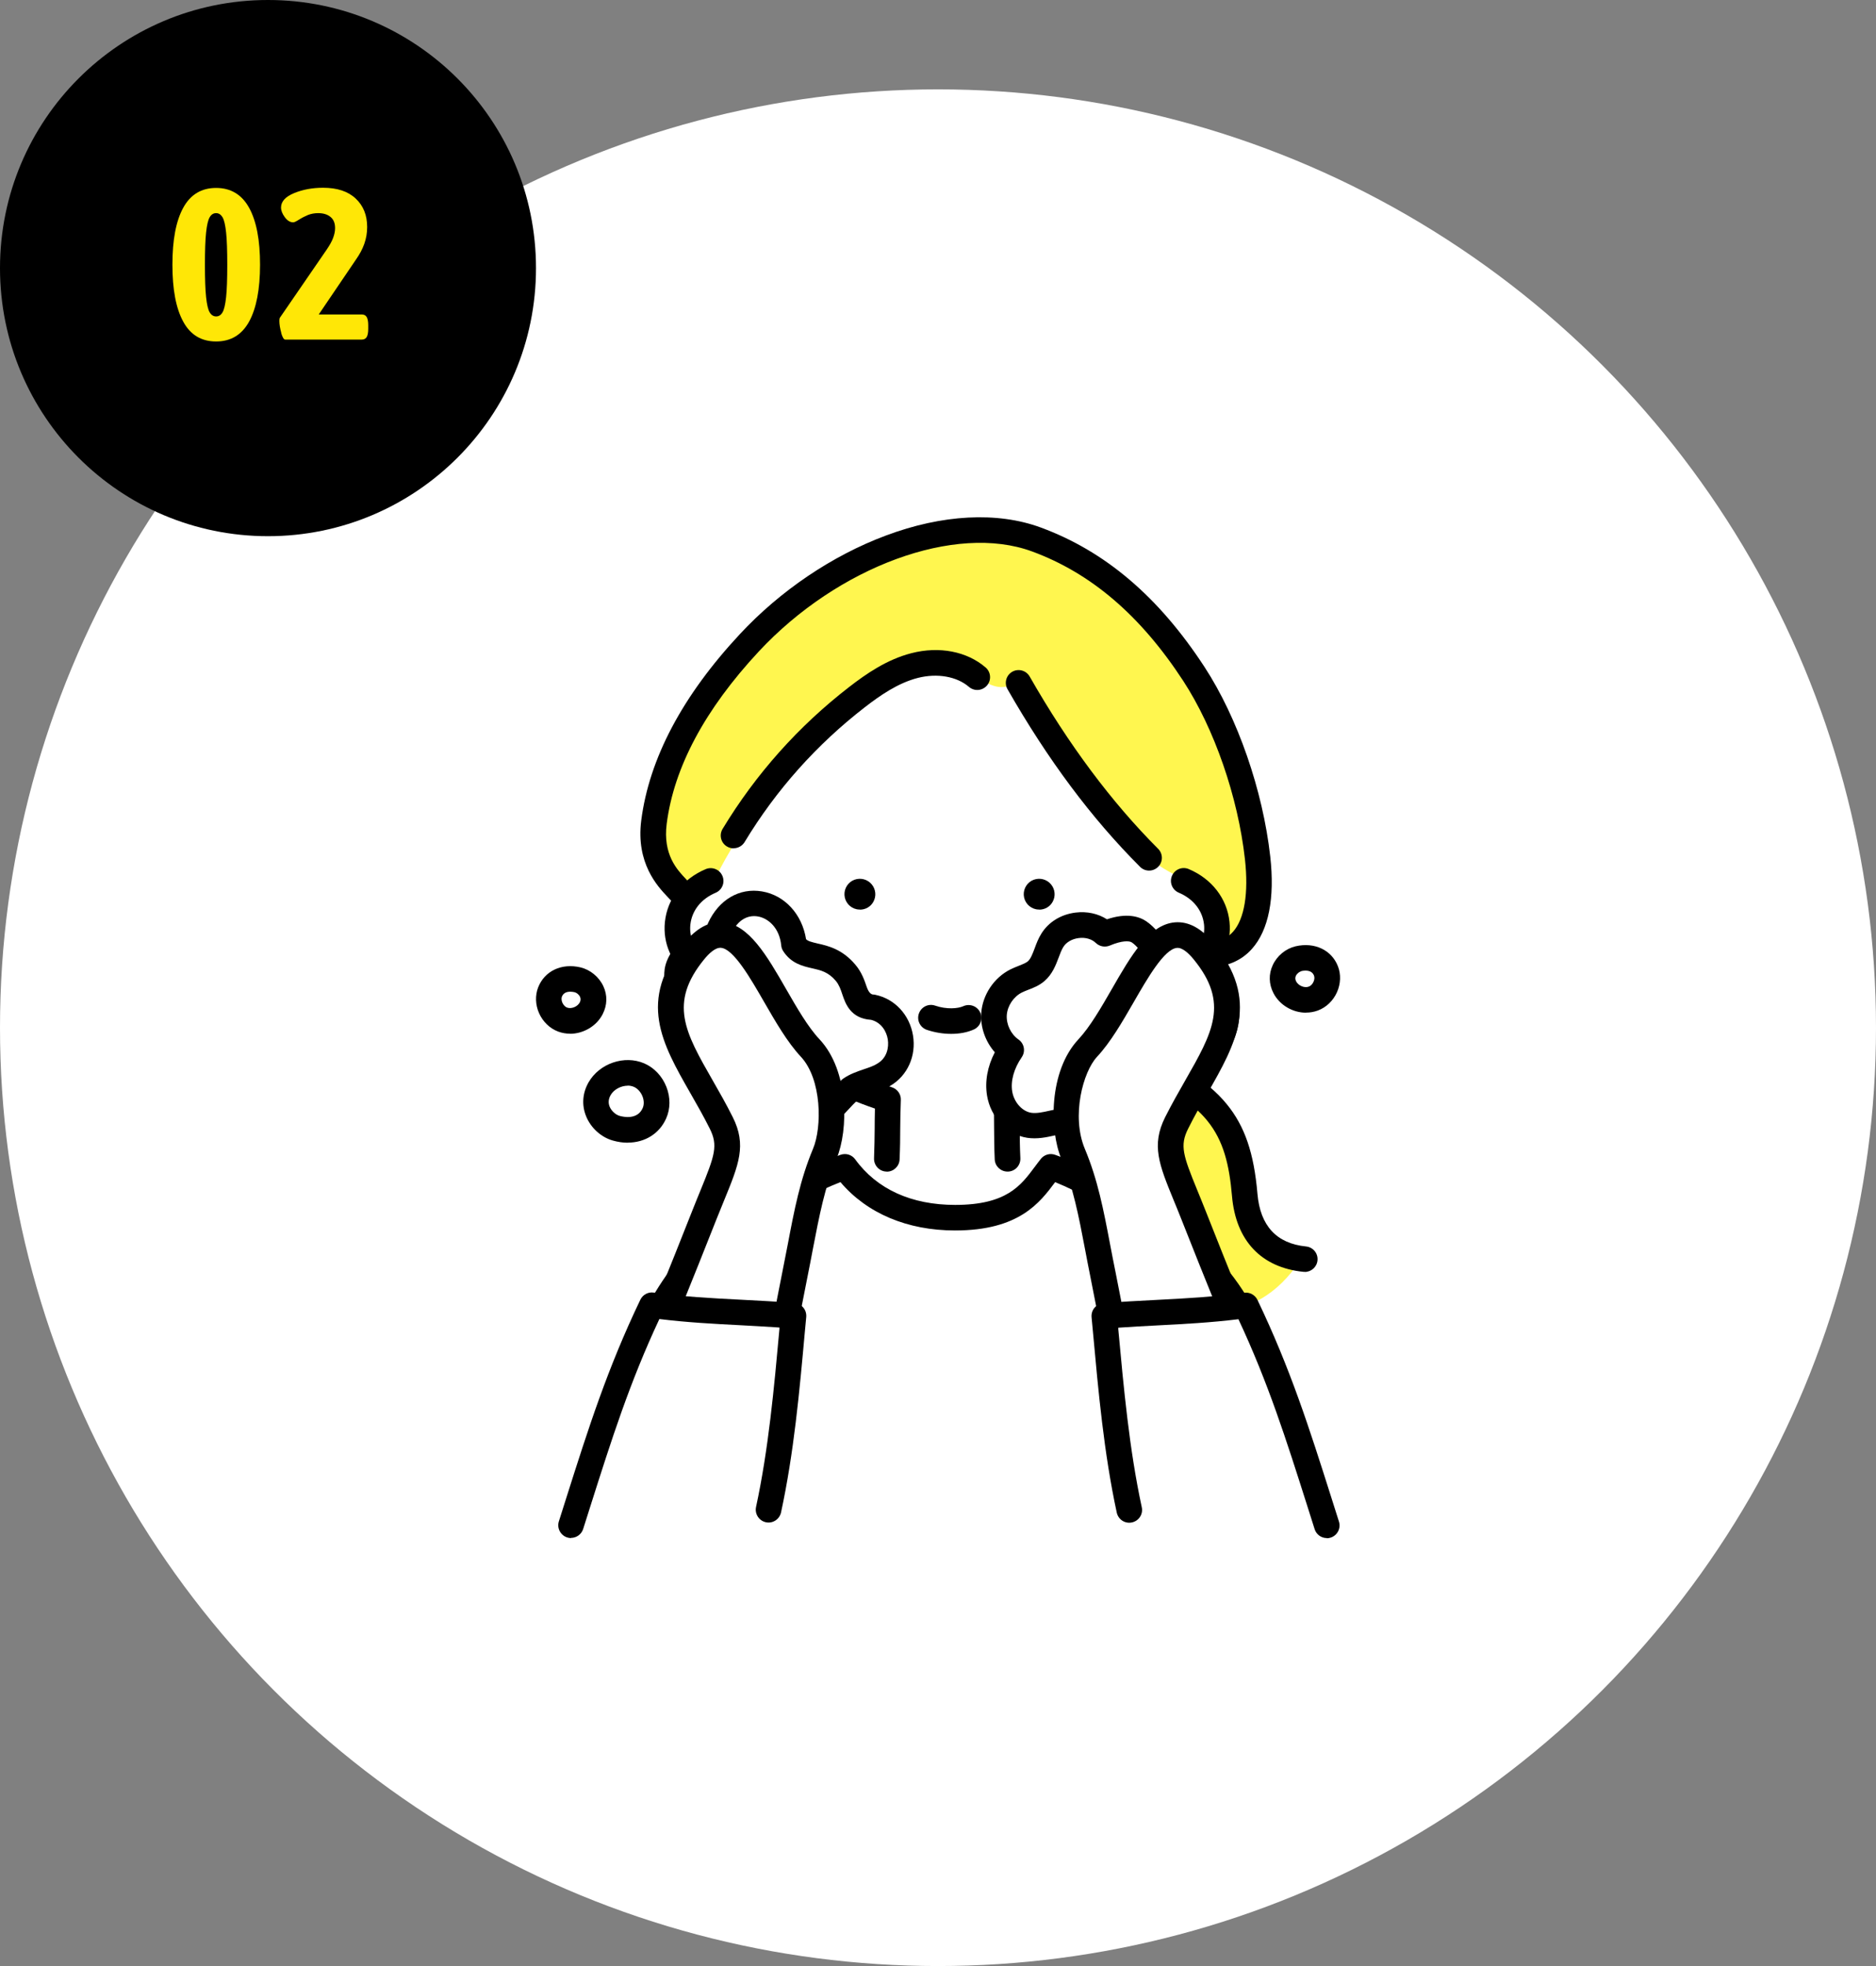
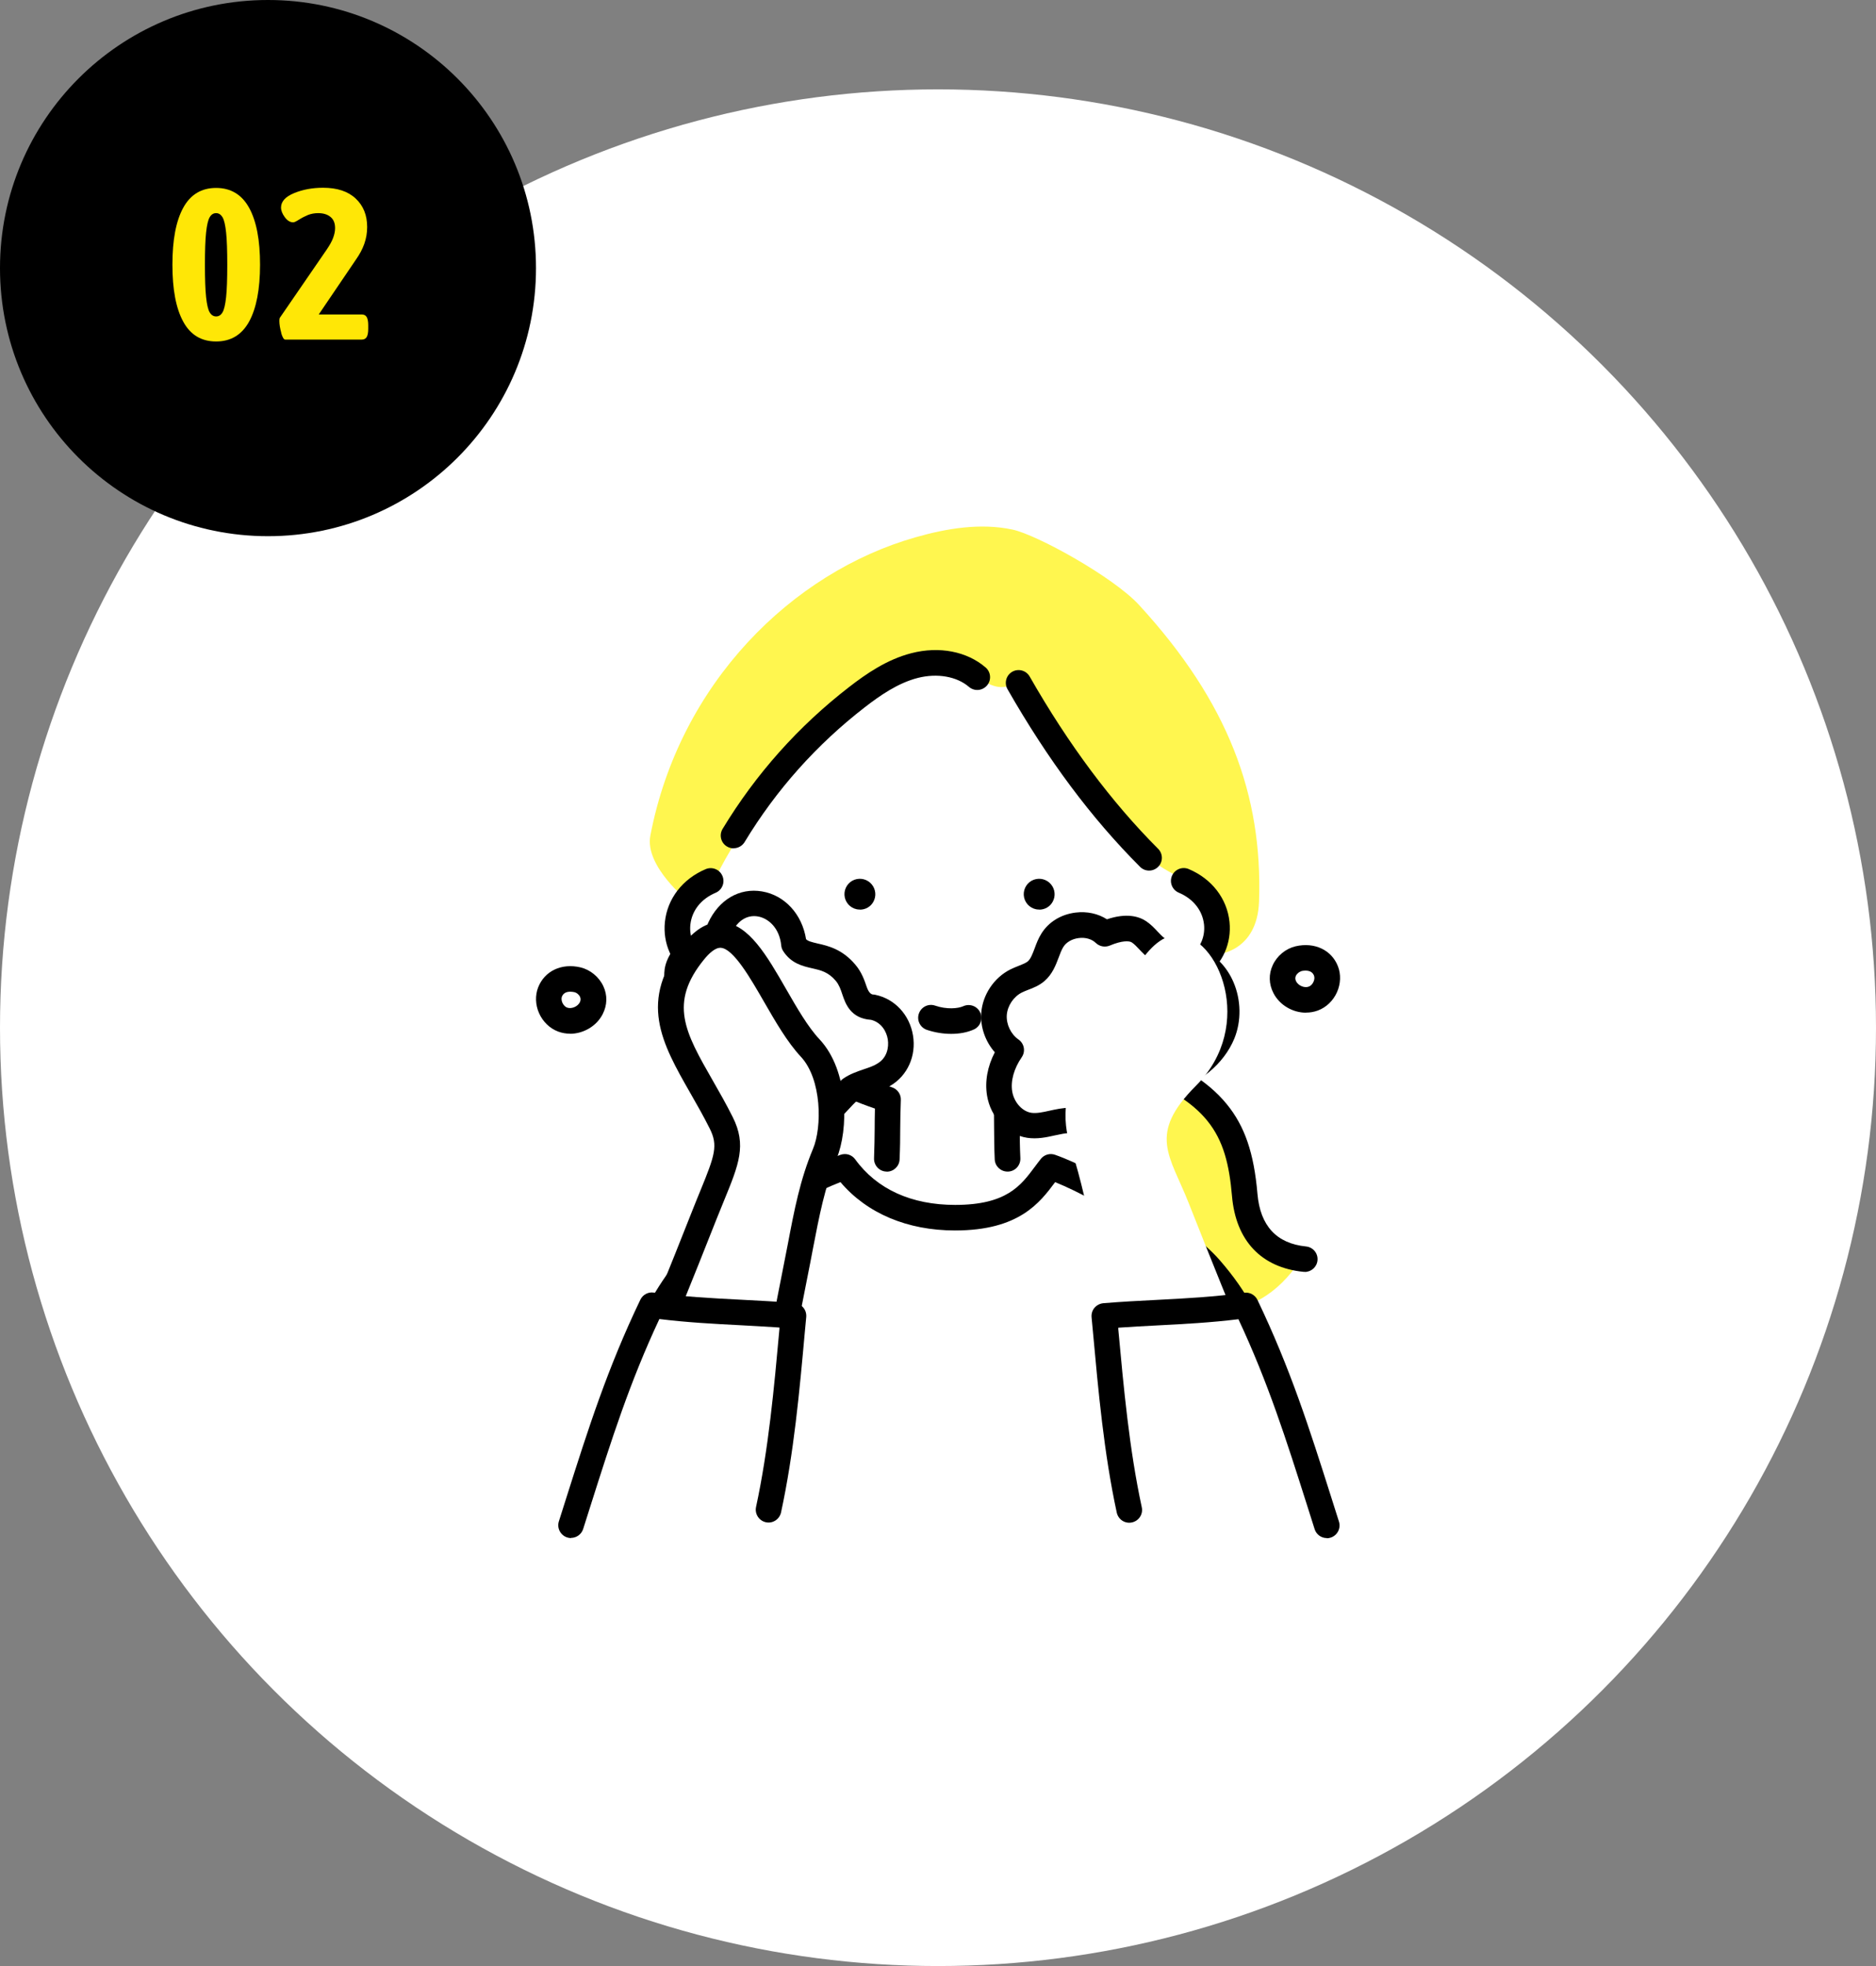
<svg xmlns="http://www.w3.org/2000/svg" id="_レイヤー_2" width="210" height="220" viewBox="0 0 210 220">
  <rect x="0" y="0" width="210" height="220" fill="#808080" stroke="none" />
  <defs>
    <style>.cls-1{fill:#fff;}.cls-2{fill:#fff64f;}.cls-3{fill:#474747;}.cls-4{fill:#ffe706;}</style>
  </defs>
  <g id="_コンテンツ">
    <g>
      <circle class="cls-1" cx="105" cy="115" r="105" />
      <g>
        <circle cx="30" cy="30" r="30" />
        <g>
          <path class="cls-4" d="M20.51,35.99c-.81-1.48-1.21-3.6-1.21-6.37s.4-4.89,1.21-6.37c.81-1.48,2.04-2.22,3.68-2.22s2.88,.74,3.7,2.23c.82,1.49,1.22,3.61,1.22,6.36s-.41,4.87-1.22,6.36c-.82,1.49-2.05,2.23-3.7,2.23s-2.88-.74-3.68-2.22Zm4.4-1.04c.18-.3,.31-.87,.4-1.7s.13-2.04,.13-3.62-.04-2.79-.13-3.62-.22-1.4-.4-1.7-.42-.46-.72-.46-.54,.15-.72,.46-.31,.87-.4,1.7-.13,2.04-.13,3.62,.04,2.79,.13,3.62,.22,1.4,.4,1.7c.18,.3,.42,.46,.72,.46s.54-.15,.72-.46Z" />
          <path class="cls-4" d="M31.49,37.26c-.14-.5-.22-.96-.22-1.36,0-.18,.02-.3,.07-.36l5.23-7.61c.34-.5,.58-.93,.72-1.31,.14-.38,.22-.74,.22-1.09,0-.56-.17-.98-.52-1.26-.34-.28-.8-.42-1.38-.42-.4,0-.77,.07-1.12,.2-.34,.14-.69,.32-1.04,.54-.3,.19-.51,.29-.62,.29-.35,0-.67-.19-.95-.58-.28-.38-.42-.74-.42-1.08,0-.67,.49-1.21,1.46-1.61,.97-.4,2.05-.6,3.24-.6,1.58,0,2.8,.4,3.66,1.21,.86,.81,1.28,1.87,1.28,3.18s-.42,2.47-1.27,3.67l-4.15,6.12h4.82c.26,0,.44,.1,.55,.29,.11,.19,.17,.5,.17,.91v.41c0,.42-.06,.72-.17,.91-.11,.19-.29,.29-.55,.29h-8.57c-.16,0-.31-.25-.46-.76Z" />
        </g>
      </g>
      <g>
        <path class="cls-2" d="M120.92,120.87c1.81-.41,3.5-1.28,4.88-2.52,6.53,1.61,12.1,6,13.12,12.22,.89,4.17,1.84,10.78,6.75,10.27-5.48,8.54-13.39,5.32-13.39,5.32,0,0-10.77-17.56-11.35-25.29Z" />
        <path d="M146.07,142.32s-.09,0-.14,0c-4.74-.47-7.59-3.48-8.02-8.48-.6-7-2.56-10.71-12.59-14.25-.75-.26-1.14-1.08-.87-1.83,.26-.75,1.08-1.14,1.83-.87,5.44,1.92,8.84,3.97,11.04,6.66,2.02,2.47,3.05,5.47,3.44,10.05,.31,3.57,2.14,5.55,5.44,5.88,.79,.08,1.36,.78,1.28,1.56-.07,.74-.7,1.29-1.42,1.29Z" />
-         <path class="cls-1" d="M70.11,170.68c.41-10,.93-20.97,5.71-27.23,6.95-9.1,18.09-12.91,18.76-12.88,.67,.03,2.56,3.54,7.15,5.02,3.52,1.14,8.78,.92,11.17-.2,2.81-1.32,4.3-5.06,5.21-5.13,.61-.05,14.03,7.77,18.63,13.19,4.75,5.59,5.51,14.59,5.51,27.23H70.11Z" />
        <path class="cls-1" d="M113.43,76.06c-1.11,.81-2.53,.48-3.76-.11-1.24-.59-2.49-1.39-3.8-1.78-2.75-.83-5.63,.62-8.01,2.22-7.52,5.05-13.64,12.17-17.49,20.38-3.2,.33-5.72,3.74-5.1,6.89,.61,3.16,4.23,5.36,7.32,4.47,1.04,5.07,4.99,10,9.73,12.08,2.68,1.18,7,2.82,7,2.82,0,0,.19,4.39,.16,6.77-.91,.25-2.95,.33-4.27,1.33,3.39,3.73,6.66,5.13,11.38,5.13s8.38-1.67,11.02-5.27c-.85-.32-3.51-.9-4.82-.9,.21-2.49-.34-4.58-.13-7.07,10.18-1.8,13.04-7.16,15.4-13.98,2.14,.7,5.96-.45,7.3-2.26,1.34-1.81,.94-4.37-.35-6.22-1.45-2.07-4.09-2.86-6.13-4.35-1.75-1.28-4.91-5.17-6.18-6.93-3.69-5.12-5.53-8.13-9.25-13.23Z" />
        <path d="M70.11,169.56s-.09,0-.14,0c-.79-.08-1.36-.77-1.29-1.56,.2-2.14,.3-4.1,.4-5.99,.33-6.63,.62-12.35,5.56-19.38,4.47-6.36,14.31-11.6,19.46-13.41,.6-.21,1.26,0,1.63,.51,2.42,3.34,6.29,5.1,11.19,5.1,5.74,0,7.34-2.15,8.89-4.23,.23-.31,.47-.63,.71-.93,.38-.47,1.01-.65,1.58-.45,5.12,1.8,14.97,7.82,18.4,11.75,6.28,7.18,7.33,14.07,8.09,27.03,.05,.79-.55,1.47-1.34,1.51-.79,.05-1.47-.55-1.51-1.34-.73-12.3-1.7-18.8-7.39-25.32-2.71-3.1-10.98-8.44-16.24-10.57,0,0,0,.01-.01,.02-1.7,2.27-4.02,5.39-11.19,5.39-5.34,0-9.86-1.91-12.83-5.41-5.26,2.06-13.47,6.82-17.11,12-4.47,6.36-4.71,11.19-5.05,17.88-.1,1.92-.2,3.91-.41,6.11-.07,.74-.69,1.3-1.42,1.3Z" />
        <path class="cls-2" d="M113.86,76.55c-1.41,.26-1.95,.9-4.48-.77-1.49-1.69-3.8-2.23-6.5-1.75-2.69,.48-4.97,2.21-7.11,3.91-6.36,5.06-13.47,15.65-15.6,20.16-3.75,1.81-3.12,2.75-3.12,2.75,0,0-4.91-3.9-4.25-7.34,3.27-17.08,15.88-29.45,29.66-33.38,3.53-1.01,7.29-1.63,10.88-.87,2.71,.57,11.27,5.29,14.16,8.43,10.01,10.89,13.84,21.29,13.44,33.16-.19,5.7-4.72,5.95-4.72,5.95,0,0,1.76-5.6-4.21-8.69-4.65-2.06-7.81-6.54-10.74-10.69-2.56-3.62-5.11-7.24-7.41-10.86Z" />
        <path d="M112.78,131.1c-.76,0-1.4-.6-1.43-1.37-.06-1.36-.06-2.38-.07-3.37,0-1.01-.01-1.97-.07-3.28-.03-.7,.46-1.32,1.15-1.46,8.67-1.73,12.7-5.45,14.37-13.28,.08-.4,.33-.74,.68-.94,.35-.2,.77-.25,1.16-.12,1.78,.57,3.51,.4,4.76-.47,1.03-.72,1.59-2,1.45-3.35-.17-1.58-1.2-2.88-2.83-3.57-.73-.31-1.07-1.15-.76-1.88,.31-.73,1.15-1.07,1.88-.76,2.58,1.09,4.29,3.3,4.56,5.91,.25,2.38-.77,4.68-2.65,6-1.61,1.12-3.66,1.54-5.78,1.2-2.03,7.64-6.63,11.85-15.08,13.81,.02,.8,.03,1.49,.03,2.17,0,1.01,.01,1.96,.07,3.27,.03,.79-.58,1.46-1.37,1.49-.02,0-.04,0-.06,0Z" />
        <path d="M99.27,131.1s-.04,0-.06,0c-.79-.03-1.4-.7-1.37-1.49,.05-1.31,.06-2.26,.07-3.27,0-.71,.01-1.44,.03-2.29-4.25-1.46-7.37-3.14-9.74-5.23-2.53-2.23-4.28-5.01-5.3-8.45-2.13,.35-4.19-.07-5.81-1.2-1.89-1.32-2.91-3.61-2.66-6,.27-2.61,1.98-4.82,4.56-5.91,.73-.31,1.57,.03,1.88,.76,.31,.73-.03,1.57-.76,1.88-1.63,.69-2.66,1.99-2.83,3.57-.14,1.35,.41,2.63,1.45,3.35,1.25,.87,2.99,1.04,4.76,.47,.38-.12,.8-.08,1.14,.12,.35,.2,.6,.53,.69,.92,1.57,6.73,5.64,10.48,14.53,13.34,.61,.2,1.02,.78,.99,1.42-.05,1.31-.06,2.27-.07,3.28,0,.99-.01,2.01-.07,3.37-.03,.77-.67,1.37-1.43,1.37Z" />
        <path d="M96.27,101.78c-.12,0-.23-.01-.35-.03h0c-.77-.15-1.35-.81-1.39-1.6-.04-.75,.42-1.46,1.13-1.71,.69-.25,1.46-.04,1.93,.53,.45,.55,.52,1.31,.18,1.93-.3,.56-.88,.89-1.51,.89Z" />
        <path d="M116.34,101.78c-.12,0-.23-.01-.35-.03h0c-.77-.15-1.35-.81-1.39-1.6-.04-.75,.42-1.46,1.13-1.71,.69-.25,1.46-.04,1.93,.53,.45,.55,.52,1.31,.18,1.93-.3,.56-.88,.89-1.51,.89Z" />
        <path d="M106.47,115.69c-.89,0-1.83-.15-2.72-.45-.75-.26-1.15-1.07-.89-1.82s1.07-1.15,1.82-.89c1.29,.44,2.54,.34,3.16,.06,.72-.32,1.57,0,1.89,.72,.32,.72,0,1.57-.72,1.89-.73,.33-1.61,.49-2.54,.49Z" />
        <path d="M82.11,94.93c-.25,0-.51-.07-.74-.21-.68-.41-.89-1.29-.48-1.97,3.72-6.14,8.48-11.48,14.16-15.87,1.91-1.48,4.24-3.09,6.98-3.79,3.11-.8,6.21-.2,8.3,1.6,.6,.52,.67,1.42,.15,2.02-.52,.6-1.42,.67-2.02,.15-1.36-1.17-3.55-1.55-5.72-1-2.23,.57-4.25,1.98-5.93,3.28-5.4,4.18-9.93,9.25-13.46,15.09-.27,.44-.74,.69-1.23,.69Z" />
        <path d="M128.63,97.42c-.37,0-.73-.14-1.01-.42-5.45-5.45-10.3-11.95-14.84-19.88-.39-.69-.15-1.56,.53-1.95,.69-.39,1.56-.15,1.95,.53,4.34,7.6,9.18,14.08,14.38,19.28,.56,.56,.56,1.47,0,2.02-.28,.28-.65,.42-1.01,.42Z" />
-         <path d="M135.34,108.22c-.79,0-1.43-.64-1.43-1.43s.64-1.43,1.43-1.43c1.15,0,2.03-.36,2.68-1.09,1.29-1.44,1.76-4.33,1.34-8.12-.78-6.98-3.43-14.62-6.91-19.96-4.78-7.32-10.32-12.06-16.94-14.49-8.56-3.14-21.7,1.68-30.58,11.21-6.02,6.47-9.49,12.95-10.3,19.27-.44,3.45,1.17,5.15,2.14,6.17,.13,.14,.25,.26,.34,.37,.52,.6,.46,1.5-.14,2.02-.6,.52-1.5,.46-2.02-.14-.07-.08-.16-.18-.27-.29-1.05-1.11-3.51-3.71-2.9-8.5,.89-6.92,4.6-13.94,11.04-20.85,4.53-4.87,10.34-8.79,16.34-11.03,6.32-2.37,12.47-2.69,17.32-.91,7.22,2.65,13.22,7.75,18.35,15.61,3.71,5.68,6.53,13.81,7.36,21.2,.53,4.68-.18,8.26-2.05,10.35-1.19,1.34-2.86,2.04-4.82,2.04Z" />
        <path class="cls-1" d="M77.59,113.28c-1-1.44-2.24-3.55-1.61-5.18,1.39-3.39,4.17-1.29,4.61-4.25,2.14-4.63,7.81-3.05,8.29,1.8,1.21,1.92,3.61,.61,5.79,3.2,1.43,1.7,.71,3.76,3.04,3.85,3.49,.73,4.32,5.74,1.24,7.55-1.16,.72-2.64,.84-3.76,1.63-1.89,1.73-3.39,4.34-6.24,4.53-3.66,.27-4.08-1.71-5.93-4.01-2.29-1.23-4.53-1.35-5.46-4.33-.47-1.49,.96-3.45,.02-4.79Z" />
        <path d="M88.33,127.87c-3.17,0-4.35-1.69-5.5-3.32-.23-.33-.47-.67-.74-1.02-.42-.21-.85-.39-1.27-.57-1.75-.74-3.73-1.57-4.63-4.46-.33-1.02-.1-2.03,.09-2.92,.13-.59,.28-1.26,.12-1.48-1.19-1.7-2.66-4.23-1.77-6.51,0,0,0-.02,0-.02,.96-2.36,2.63-2.84,3.63-3.13q.81-.24,.89-.78c.02-.14,.06-.27,.12-.39,1.2-2.6,3.51-3.95,6.03-3.52,2.55,.43,4.49,2.56,4.93,5.35,.23,.22,.58,.31,1.3,.48,1.16,.26,2.76,.63,4.22,2.37,.72,.85,1.02,1.76,1.25,2.43q.3,.89,.75,.91c.08,0,.16,.01,.24,.03,2.18,.46,3.83,2.24,4.21,4.54,.38,2.29-.61,4.5-2.52,5.63-.69,.43-1.43,.67-2.08,.89-.57,.19-1.12,.37-1.53,.64-.4,.38-.8,.81-1.22,1.26-1.46,1.59-3.11,3.38-5.81,3.57-.25,.02-.5,.03-.73,.03Zm-11.02-19.24c-.2,.52-.1,1.6,1.45,3.83,0,0,0,0,0,0,.88,1.26,.56,2.69,.32,3.74-.12,.53-.25,1.14-.16,1.44,.51,1.63,1.45,2.02,3.01,2.68,.54,.23,1.15,.49,1.77,.82,.17,.09,.32,.21,.44,.36,.4,.5,.74,.98,1.03,1.4,1.11,1.58,1.57,2.24,3.68,2.08,1.57-.11,2.65-1.28,3.91-2.65,.47-.51,.95-1.03,1.47-1.51,.05-.04,.09-.08,.14-.11,.76-.53,1.6-.81,2.33-1.06,.56-.19,1.08-.36,1.49-.62,0,0,.02-.01,.03-.02,1.08-.63,1.3-1.82,1.16-2.71-.14-.87-.71-1.89-1.87-2.18-2.31-.15-2.88-1.84-3.22-2.85-.18-.55-.36-1.06-.72-1.5-.85-1.01-1.69-1.2-2.67-1.42-1.05-.24-2.35-.54-3.24-1.94-.12-.19-.19-.4-.21-.62-.19-1.96-1.45-3.04-2.61-3.24-1.18-.2-2.22,.43-2.88,1.74-.42,2.17-1.95,2.61-2.89,2.88-.83,.24-1.33,.39-1.77,1.45Z" />
-         <path class="cls-3" d="M124.56,135.14c-.42,0-.84-.19-1.13-.55-2.86-3.64-4.96-8.6-5.47-12.95-.09-.78,.47-1.5,1.25-1.59,.79-.09,1.5,.47,1.59,1.25,.46,3.86,2.33,8.27,4.88,11.52,.49,.62,.38,1.52-.24,2.01-.26,.21-.57,.31-.88,.31Z" />
        <path class="cls-1" d="M84.29,167.03c2.43-9.46,2.71-16.9,5.53-27.88,1.04-4.04,1.44-6.63,2.82-10.94,.87-2.71,1.06-6.65-2.35-11.59-3.66-5.3-5.9-11.98-9.66-11.98-4.53,0-8.81,10.1-2.07,16.84,5.47,5.47,2.94,7.78,.82,13.16-5.47,13.86-8.41,20.56-12.99,32.17" />
        <path d="M84.29,168.46c-.12,0-.24-.01-.36-.05-.77-.2-1.23-.98-1.03-1.74,1.41-5.49,2-9.12,2.69-13.33,.49-3,1.05-6.4,1.99-11.02,.21-1.06,.41-2.07,.6-3.06,.74-3.89,1.38-7.25,2.83-10.71,1.02-2.43,.99-7.78-1.36-10.3-1.52-1.63-2.84-3.92-4.12-6.14-1.52-2.64-3.42-5.94-4.83-6.05-.64-.05-1.36,.66-1.86,1.27-4.02,4.91-2.15,8.18,.95,13.59,.74,1.29,1.5,2.62,2.23,4.08,1.58,3.13,.68,5.31-.94,9.27-.26,.63-.55,1.34-.86,2.12-2.86,7.25-4.88,12.17-6.84,16.93-1.79,4.35-3.47,8.46-5.66,14-.29,.74-1.12,1.1-1.86,.81-.74-.29-1.1-1.12-.81-1.86,2.19-5.56,3.89-9.68,5.68-14.04,1.95-4.75,3.97-9.66,6.82-16.89,.31-.79,.61-1.51,.87-2.15,1.6-3.91,1.98-5.01,1.03-6.9-.7-1.4-1.44-2.69-2.16-3.95-3.19-5.58-5.95-10.4-.68-16.83,1.36-1.66,2.81-2.44,4.31-2.31,2.92,.24,4.94,3.76,7.08,7.48,1.2,2.08,2.43,4.23,3.73,5.61,3.34,3.56,3.25,10.16,1.92,13.36-1.33,3.19-1.94,6.41-2.66,10.14-.19,.99-.38,2.02-.6,3.09-.93,4.56-1.48,7.93-1.97,10.91-.7,4.28-1.31,7.97-2.74,13.58-.17,.65-.75,1.08-1.39,1.08Z" />
        <path class="cls-1" d="M123.66,104.49c-1.62-1.57-4.68-1.2-5.87,.73-.69,1.11-.82,2.6-1.81,3.45-.63,.55-1.5,.72-2.25,1.09-1.39,.69-2.36,2.15-2.47,3.7s.65,3.13,1.92,4.01c-.98,1.42-1.58,3.18-1.29,4.88,.29,1.7,1.6,3.28,3.31,3.55,1.53,.24,3.03-.54,4.58-.55,1.9,0,3.68,1.18,5.58,1.1,2.51-.11,4.55-2.83,3.96-5.27,3.19-.6,6.29-2.53,7.52-5.53,1.23-3,0-7.03-3.04-8.19-1.4-.54-3.03-.47-4.26-1.32-.77-.53-1.29-1.38-2.07-1.89-.78-.52-2.07-.51-3.82,.23Z" />
        <path d="M125.17,127.9c-1.13,0-2.18-.33-3.11-.62-.81-.25-1.57-.49-2.28-.49h0c-.51,0-1.08,.13-1.69,.26-.93,.21-1.98,.44-3.11,.27-2.24-.35-4.09-2.29-4.49-4.72-.26-1.57,.04-3.25,.87-4.85-1.05-1.19-1.63-2.8-1.52-4.39,.15-2.05,1.43-3.96,3.26-4.88,.32-.16,.63-.28,.93-.4,.41-.16,.79-.31,1.02-.5,.33-.28,.53-.83,.77-1.46,.19-.52,.41-1.11,.76-1.66,.8-1.29,2.19-2.14,3.81-2.34,1.28-.16,2.52,.11,3.52,.75,2.21-.74,3.58-.32,4.37,.2,.54,.36,.95,.79,1.31,1.18,.27,.29,.53,.56,.78,.74,.5,.35,1.2,.49,2,.65,.63,.13,1.29,.26,1.95,.51,1.65,.63,2.98,1.96,3.75,3.74,.87,2.01,.9,4.38,.1,6.33-1.17,2.84-3.91,5.1-7.32,6.09-.05,1.14-.46,2.28-1.2,3.26-1.06,1.41-2.6,2.26-4.23,2.33-.08,0-.17,0-.25,0Zm-5.39-3.97c1.14,0,2.19,.33,3.13,.62,.85,.27,1.66,.52,2.39,.48,.75-.03,1.52-.48,2.06-1.19,.54-.71,.75-1.58,.57-2.31-.09-.38-.02-.78,.19-1.11,.21-.33,.55-.56,.94-.63,3.04-.58,5.52-2.36,6.47-4.66,.52-1.26,.49-2.8-.08-4.11-.46-1.06-1.22-1.84-2.14-2.2-.44-.17-.95-.27-1.49-.38-.98-.2-2.08-.42-3.07-1.1-.5-.34-.89-.76-1.23-1.12-.28-.3-.55-.58-.82-.76-.3-.2-1.12-.22-2.47,.35-.53,.22-1.14,.11-1.56-.29-.45-.44-1.17-.65-1.92-.55-.75,.09-1.4,.47-1.73,1.01-.19,.31-.35,.72-.51,1.16-.33,.87-.7,1.86-1.58,2.63-.6,.52-1.27,.78-1.86,1-.25,.1-.48,.19-.68,.29-.93,.47-1.61,1.48-1.69,2.52-.07,1.04,.45,2.14,1.31,2.74,.65,.45,.81,1.34,.36,1.99-.87,1.26-1.26,2.66-1.06,3.84,.2,1.19,1.11,2.21,2.12,2.37,.59,.09,1.3-.06,2.05-.23,.69-.15,1.48-.33,2.31-.33h0Z" />
        <path class="cls-1" d="M63.93,170.68c2.77-8.68,4.67-15.48,8.73-23.95,5.46,.03,10.74,.07,16.17,.52-.65,7.18-1.25,16.32-2.79,23.43h-22.11Z" />
        <path d="M63.93,172.11c-.14,0-.29-.02-.44-.07-.75-.24-1.17-1.05-.93-1.8,.29-.91,.57-1.8,.85-2.68,2.46-7.75,4.59-14.44,8.27-22.12,.27-.56,.87-.89,1.49-.8,3.33,.47,6.48,.63,9.8,.8,1.93,.1,3.93,.2,5.97,.37,.38,.03,.73,.21,.98,.51,.25,.29,.36,.67,.33,1.05l-.15,1.6c-.6,6.69-1.23,13.61-2.67,20.27-.17,.77-.93,1.27-1.7,1.1-.77-.17-1.26-.93-1.1-1.7,1.4-6.49,2.02-13.32,2.62-19.93v-.16c-1.49-.1-2.98-.18-4.43-.26-2.92-.15-5.92-.31-9.01-.69-3.33,7.11-5.35,13.48-7.68,20.81-.28,.88-.56,1.78-.85,2.68-.19,.61-.76,1-1.36,1Z" />
        <path class="cls-1" d="M128.16,167.03c-2.43-9.46-2.71-16.9-5.53-27.88-1.04-4.04-1.44-6.63-2.82-10.94-.87-2.71-1.06-6.65,2.35-11.59,3.66-5.3,5.9-11.98,9.66-11.98,4.53,0,8.81,10.1,2.07,16.84-5.47,5.47-2.94,7.78-.82,13.16,5.47,13.86,8.41,20.56,12.99,32.17" />
-         <path d="M128.16,168.46c-.64,0-1.22-.43-1.39-1.08-1.44-5.61-2.04-9.3-2.74-13.58-.49-2.97-1.04-6.35-1.97-10.91-.22-1.07-.41-2.1-.6-3.09-.71-3.73-1.33-6.96-2.66-10.14-1.33-3.2-1.42-9.79,1.92-13.36,1.3-1.39,2.53-3.53,3.73-5.61,2.14-3.72,4.16-7.24,7.08-7.48,1.5-.12,2.95,.65,4.31,2.31,5.27,6.43,2.51,11.25-.68,16.83-.72,1.25-1.46,2.55-2.16,3.95-.95,1.89-.57,2.99,1.03,6.9,.26,.64,.56,1.36,.87,2.15,2.85,7.23,4.87,12.14,6.82,16.89,1.79,4.36,3.48,8.48,5.68,14.04,.29,.74-.07,1.57-.81,1.86-.73,.29-1.57-.07-1.86-.81-2.19-5.54-3.87-9.65-5.66-14-1.95-4.76-3.98-9.68-6.84-16.93-.3-.77-.6-1.49-.86-2.12-1.62-3.96-2.51-6.14-.94-9.27,.74-1.47,1.5-2.8,2.23-4.08,3.1-5.42,4.97-8.69,.95-13.59-.5-.61-1.23-1.33-1.86-1.27-1.42,.12-3.31,3.41-4.83,6.05-1.28,2.22-2.6,4.51-4.12,6.14-1.56,1.67-2.9,6.62-1.36,10.3,1.45,3.46,2.09,6.82,2.83,10.71,.19,.98,.38,2,.6,3.06,.94,4.62,1.49,8.02,1.99,11.02,.69,4.21,1.28,7.84,2.69,13.33,.2,.77-.27,1.55-1.03,1.74-.12,.03-.24,.05-.36,.05Z" />
        <path class="cls-1" d="M68.99,126.25c-1.58-.45-3-2.45-1.88-4.42,.85-1.48,2.86-2.2,4.42-1.52,1.57,.68,2.41,2.71,1.72,4.27-.69,1.56-2.37,2.21-4.27,1.67Z" />
        <path class="cls-1" d="M148.52,170.68c-2.77-8.68-4.67-15.48-8.73-23.95-5.46,.03-10.74,.07-16.17,.52,.65,7.18,1.25,16.32,2.79,23.43h22.11Z" />
        <path d="M148.52,172.11c-.61,0-1.17-.39-1.36-1-.29-.91-.57-1.8-.85-2.68-2.33-7.33-4.35-13.7-7.68-20.81-3.09,.38-6.09,.54-9.01,.69-1.45,.08-2.94,.15-4.44,.26v.16c.61,6.6,1.23,13.43,2.63,19.93,.17,.77-.32,1.53-1.1,1.7-.77,.17-1.53-.32-1.7-1.1-1.44-6.67-2.06-13.58-2.67-20.27l-.15-1.6c-.03-.38,.08-.76,.33-1.05,.25-.29,.6-.47,.98-.51,2.04-.17,4.04-.27,5.97-.37,3.33-.17,6.47-.34,9.8-.8,.61-.09,1.22,.24,1.49,.8,3.68,7.68,5.81,14.37,8.27,22.12,.28,.88,.56,1.77,.85,2.68,.24,.75-.17,1.56-.93,1.8-.14,.05-.29,.07-.44,.07Z" />
-         <path d="M70.27,127.87c-.54,0-1.09-.08-1.66-.24-1.32-.37-2.47-1.41-3-2.72-.51-1.25-.41-2.59,.27-3.79,1.22-2.13,4.02-3.08,6.23-2.13,1.12,.48,2.02,1.44,2.49,2.64,.46,1.17,.45,2.45-.03,3.52-.76,1.72-2.39,2.71-4.3,2.71Zm0-6.38c-.75,0-1.55,.41-1.92,1.06-.24,.43-.28,.86-.11,1.28,.2,.48,.66,.91,1.13,1.04h0c.46,.13,1.99,.44,2.57-.87,.17-.38,.16-.86-.02-1.32-.19-.48-.55-.88-.96-1.06-.22-.09-.45-.14-.7-.14Z" />
        <path class="cls-1" d="M64.66,109.64c1.18,.28,2.29,1.71,1.53,3.19-.58,1.12-2.03,1.71-3.2,1.27-1.17-.45-1.86-1.91-1.41-3.08,.46-1.17,1.67-1.7,3.09-1.37Z" />
        <path d="M63.8,115.67c-.45,0-.9-.08-1.33-.24-.93-.35-1.71-1.11-2.13-2.06-.41-.93-.45-1.98-.1-2.88,.72-1.84,2.62-2.74,4.74-2.24,1.09,.26,2.07,1.06,2.56,2.11,.47,1.01,.44,2.12-.08,3.13-.7,1.36-2.18,2.19-3.65,2.19Zm.04-4.7c-.36,0-.76,.11-.94,.55-.07,.19-.05,.44,.05,.68,.12,.26,.31,.47,.53,.55,.48,.18,1.17-.1,1.42-.58,.11-.22,.12-.41,.03-.62-.13-.28-.4-.47-.61-.52h0c-.12-.03-.3-.06-.49-.06Z" />
        <path class="cls-1" d="M145.34,107.29c-1.18,.28-2.29,1.71-1.53,3.19,.58,1.12,2.03,1.71,3.2,1.27,1.17-.45,1.86-1.91,1.41-3.08-.46-1.17-1.67-1.7-3.09-1.37Z" />
        <path d="M146.2,113.32c-1.48,0-2.95-.83-3.65-2.19-.52-1.01-.55-2.12-.08-3.13,.48-1.05,1.46-1.85,2.56-2.11h0c2.12-.49,4.03,.41,4.74,2.24,.35,.9,.31,1.95-.1,2.88-.42,.96-1.2,1.71-2.13,2.06-.43,.16-.88,.24-1.33,.24Zm-.53-4.64h0c-.2,.05-.48,.24-.61,.52-.09,.2-.08,.4,.03,.62,.25,.48,.94,.77,1.42,.58,.22-.08,.42-.29,.53-.55,.11-.24,.12-.49,.05-.68-.27-.69-1.09-.58-1.43-.5Z" />
      </g>
    </g>
  </g>
</svg>